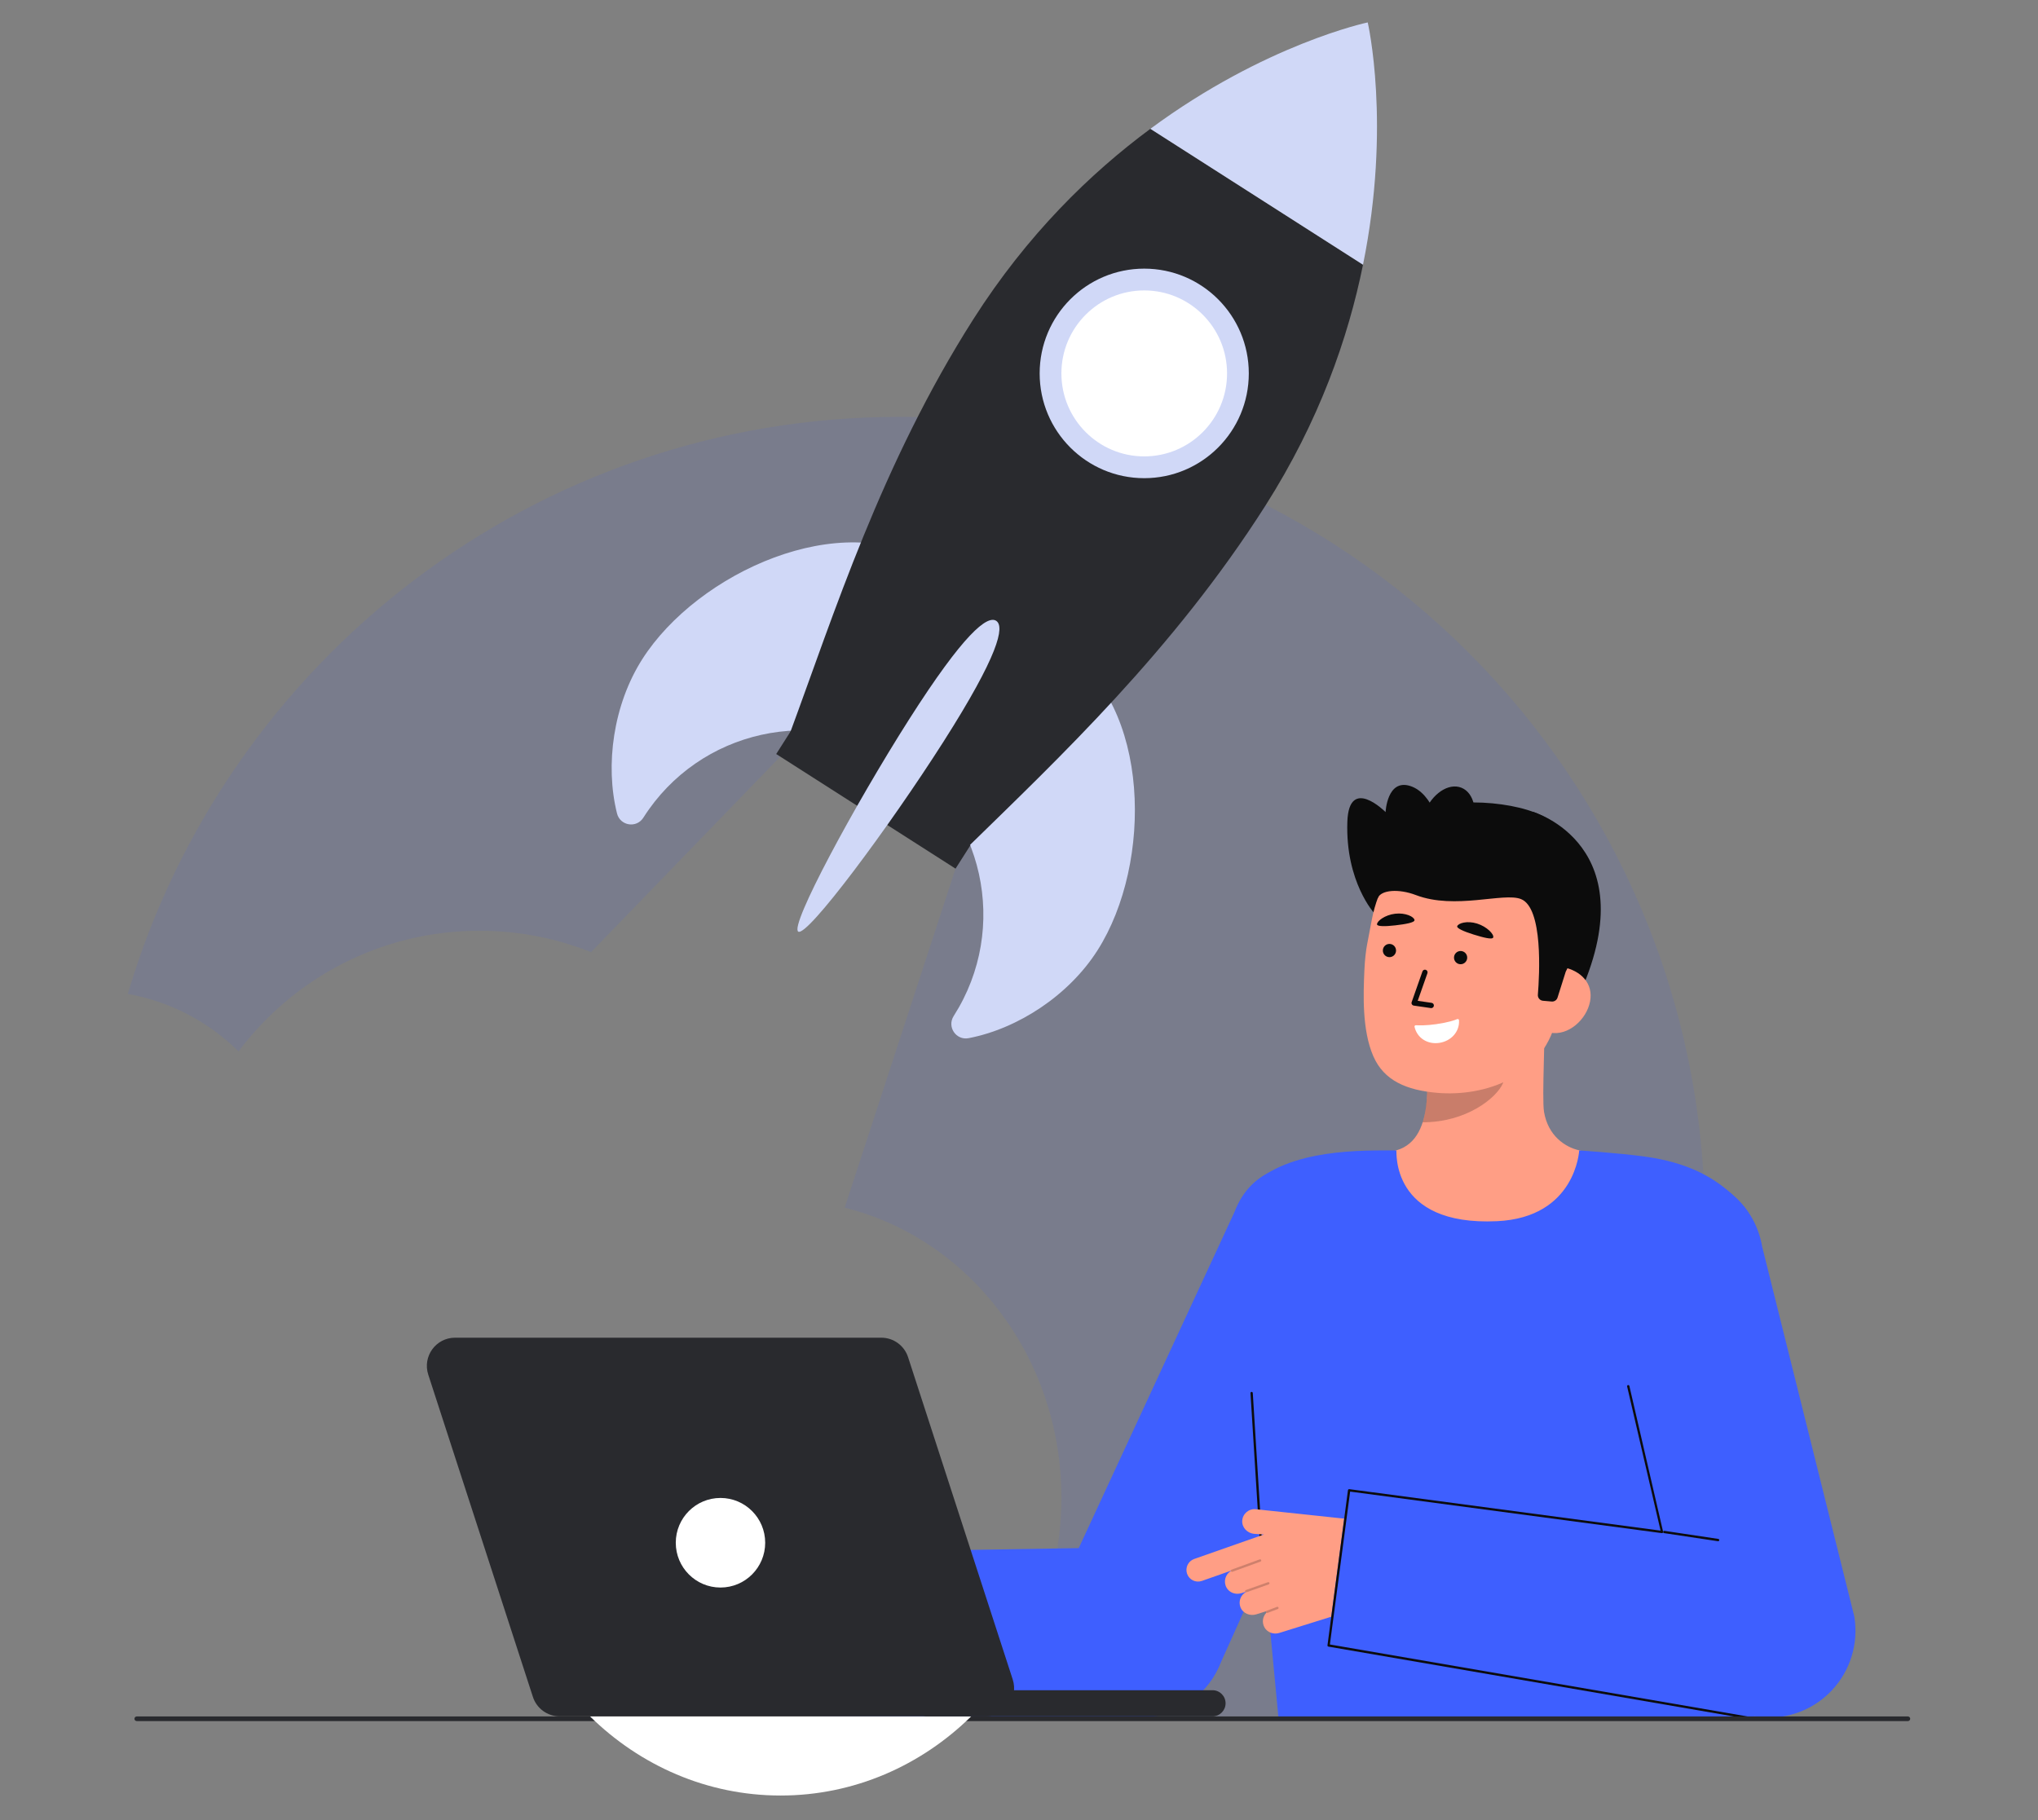
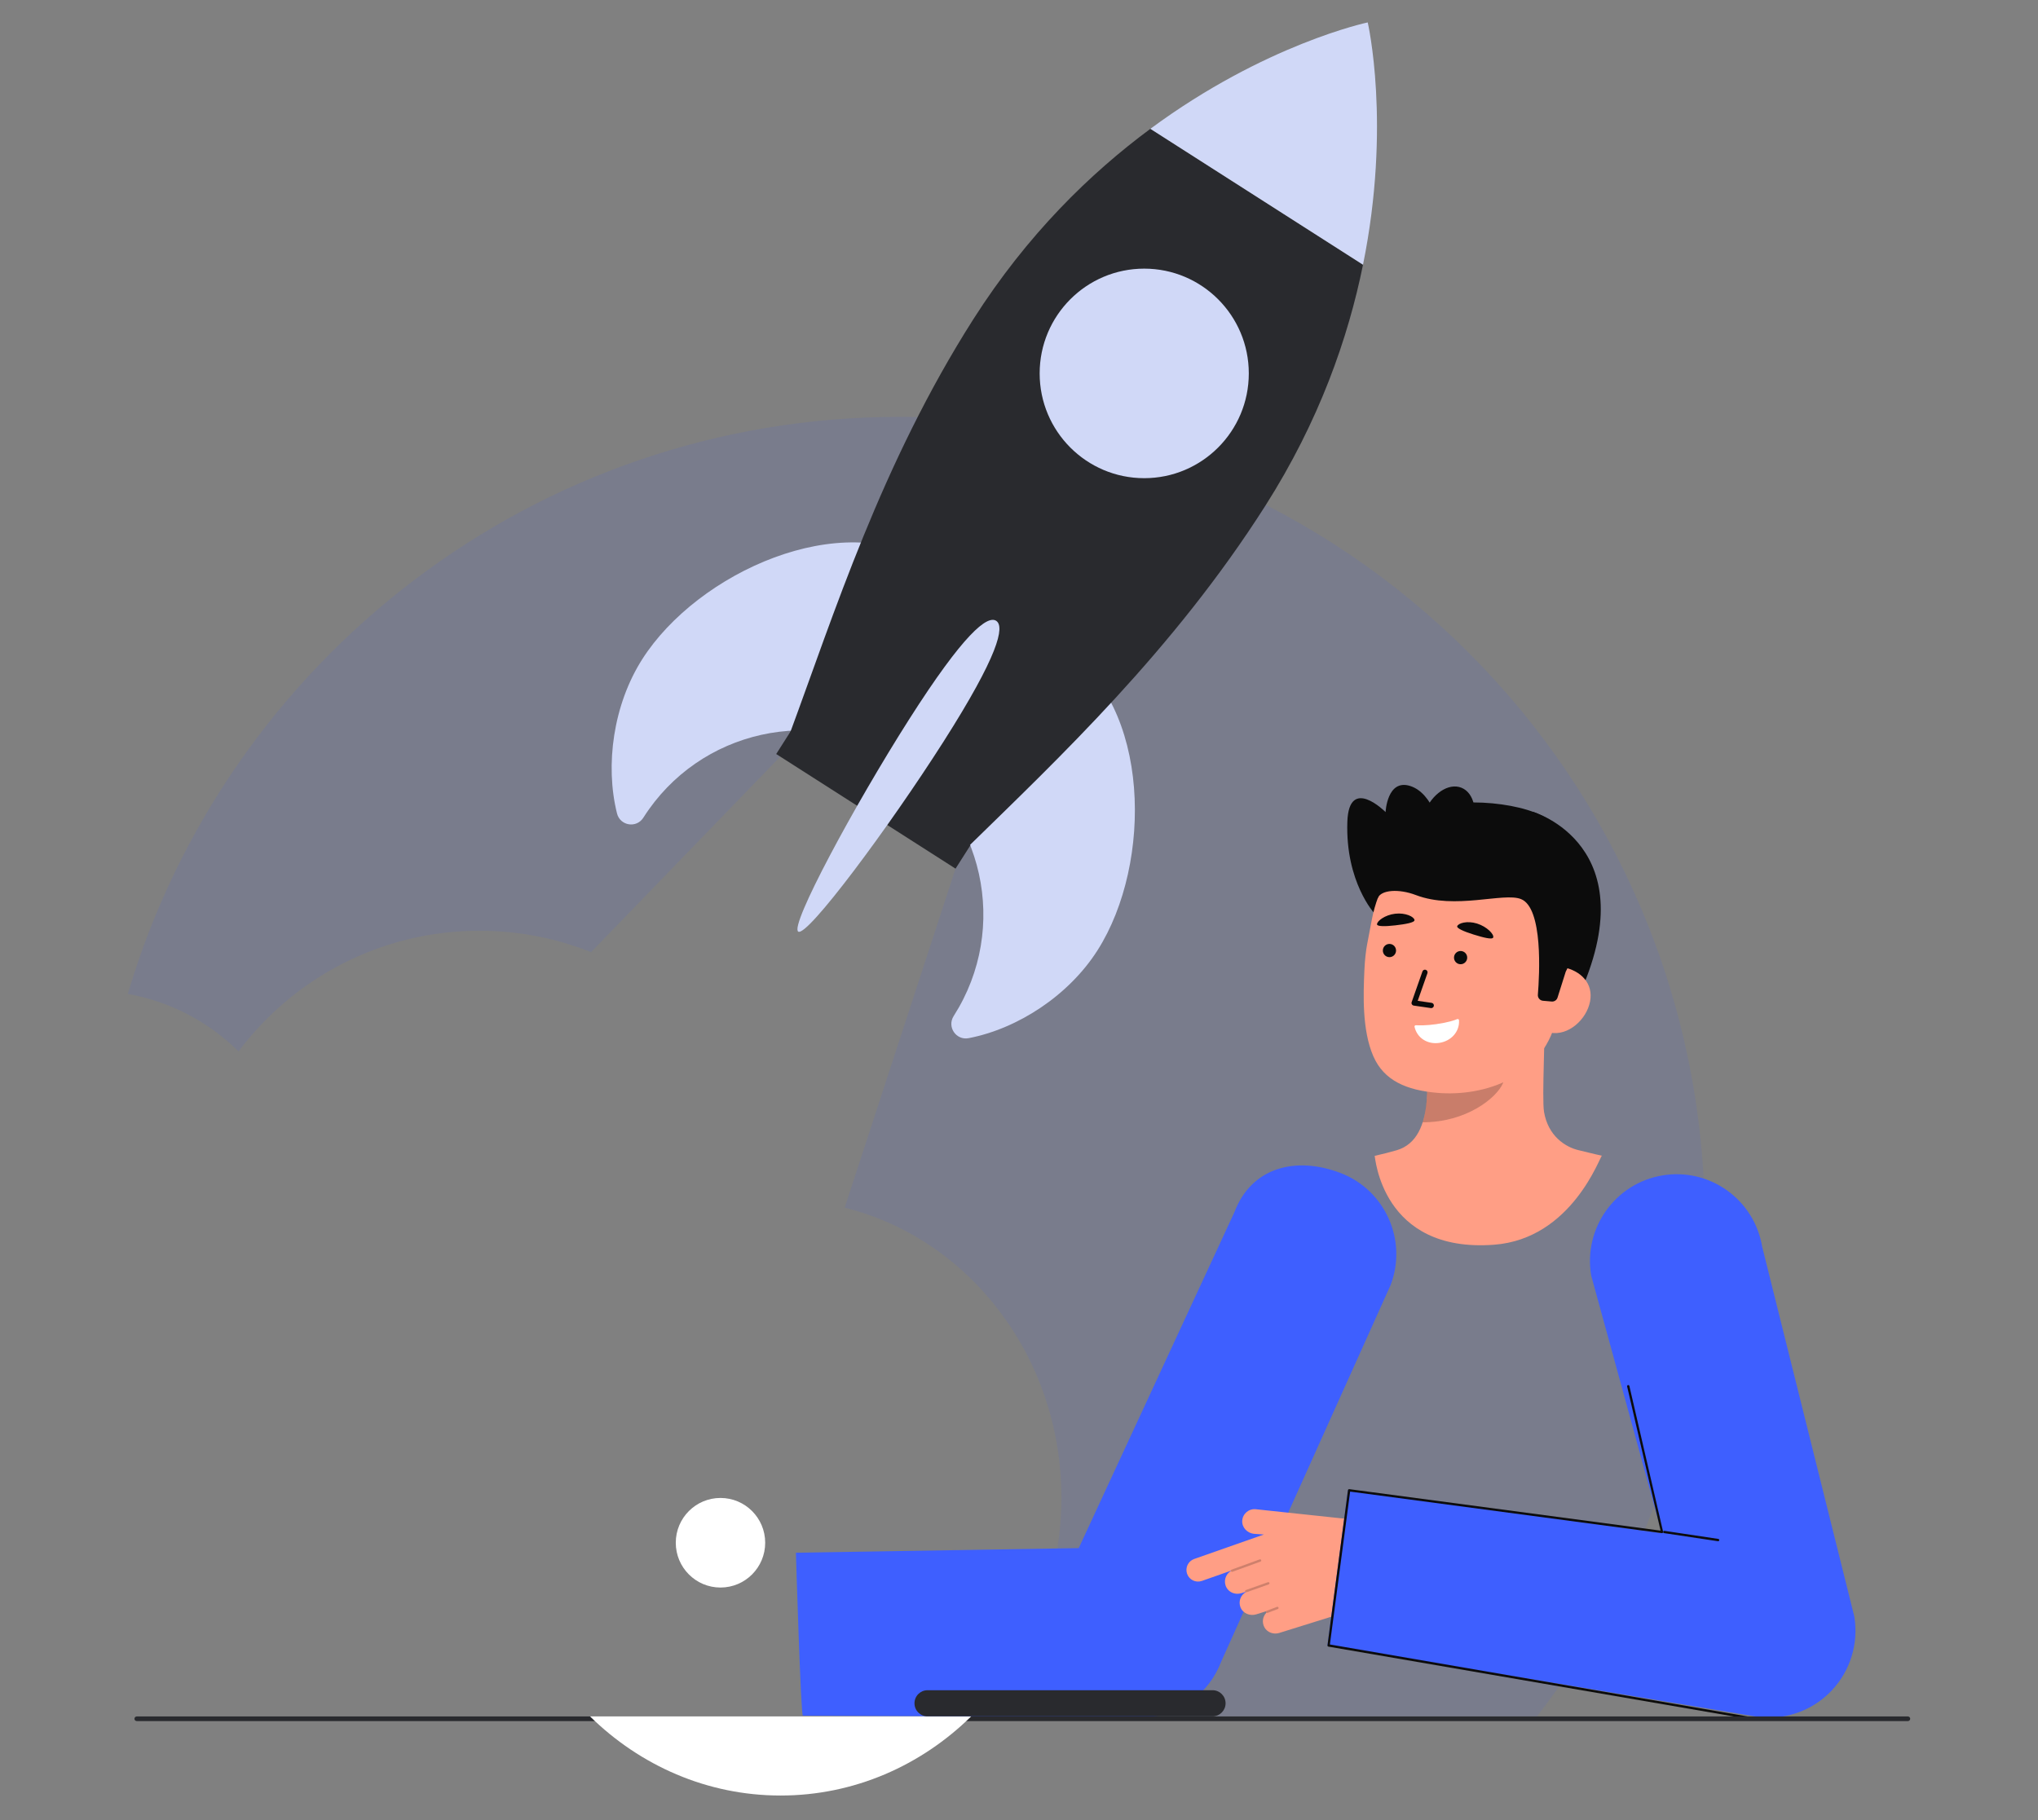
<svg xmlns="http://www.w3.org/2000/svg" width="909" height="812" viewBox="0 0 909 812" fill="none">
  <rect x="0" y="0" width="909" height="812" fill="#808080" stroke="none" />
  <g clip-path="url(#clip0_629_3294)">
    <path opacity="0.1" d="M262.855 765.404C262.948 765.497 263.051 765.591 263.144 765.684H262.71C262.762 765.591 262.803 765.497 262.855 765.404Z" fill="#3E5FFF" />
    <path opacity="0.1" d="M760.424 545.791C760.424 628.597 732.501 704.884 685.574 765.682H433.186C457.922 741.421 473.41 706.692 473.41 668.141C473.41 605.204 432.144 552.486 376.742 538.764L426.195 387.503L352.273 333.143L263.627 424.763C248.233 418.605 231.436 415.216 213.855 415.216C169.919 415.216 130.911 436.356 106.401 469.039C93.172 455.958 76.086 446.793 57 443.403C101.008 294.55 238.519 185.963 401.324 185.963C599.65 185.963 760.424 347.061 760.424 545.791Z" fill="#3E5FFF" />
    <path d="M613.134 515.638C613.37 515.607 615.984 559.076 666.377 555.287C701.264 552.668 713.704 515.577 714.503 515.577C710.741 514.776 706.093 513.56 704.245 513.143C698.108 511.757 690.446 506.682 688.675 495.992C687.654 489.83 689.386 458.308 688.853 452.074L635.301 464.052C636.05 477.218 641.287 507.742 622.931 513.144C619.876 514.038 616.586 514.859 613.133 515.639L613.134 515.638Z" fill="#FF9E85" />
    <path opacity="0.22" d="M634.552 500.669C635.311 498.243 635.761 496.133 636.162 492.34C636.88 485.557 636.498 479.322 635.813 472.968C646.631 471.525 657.018 466.965 665.41 459.975C666.404 463.654 671.873 479.734 670.36 483.232C667.497 489.842 654.048 500.668 634.553 500.668L634.552 500.669Z" fill="#0C0C0C" />
    <path d="M613.066 407.525C613.066 407.525 600.038 393.466 600.953 366.607C601.663 345.811 618.003 362.275 618.003 362.275C618.003 362.275 618.659 347.305 629.031 350.649C639.403 353.993 642.638 370.417 642.638 370.417" fill="#0C0C0C" />
    <path d="M683.688 362.145C683.688 362.145 735.442 377.205 703.67 445.449L698.946 444.932L689.357 443.881" fill="#0C0C0C" />
    <path d="M640.978 487.524C662.111 489.358 689.342 480.619 694.717 452.388L699.567 426.915C704.943 398.684 694.504 372.97 667.978 367.898C641.452 362.827 617.268 381.922 611.893 410.152L609.746 421.429C609.304 423.751 608.754 427.963 608.534 433.181C608.095 443.591 607.468 459.427 612.502 471.111C617.254 482.142 627.478 486.352 640.979 487.524H640.978Z" fill="#FF9E85" />
    <path d="M631.522 457.367C631.126 457.342 630.831 457.708 630.92 458.096C632.08 463.119 636.76 466.024 641.987 465.233C647.213 464.441 651.075 460.269 650.761 455.148C650.737 454.739 650.32 454.477 649.944 454.638C648.745 455.148 645.937 456.119 640.637 456.883C636.084 457.538 632.893 457.457 631.522 457.369V457.367Z" fill="white" />
    <path d="M622.673 424.159C622.737 422.53 621.472 421.157 619.847 421.093C618.222 421.028 616.852 422.296 616.788 423.924C616.723 425.553 617.988 426.925 619.613 426.99C621.239 427.055 622.608 425.787 622.673 424.159Z" fill="#0A0A0A" />
    <path d="M638.33 449.724C638.925 449.748 639.454 449.317 639.541 448.714C639.634 448.069 639.188 447.469 638.543 447.376L632.337 446.476L636.668 434.153C636.883 433.538 636.562 432.864 635.947 432.647C635.334 432.431 634.661 432.754 634.445 433.368L629.639 447.046C629.522 447.379 629.56 447.747 629.743 448.049C629.925 448.351 630.233 448.555 630.582 448.606L638.207 449.713C638.249 449.719 638.29 449.722 638.33 449.724Z" fill="#0A0A0A" />
    <path d="M649.95 413.194C649.632 414.061 652.77 415.501 657.206 416.885C661.642 418.268 665.667 419.297 666.016 418.201C666.456 416.817 663.245 413.389 658.809 412.007C654.372 410.624 650.449 411.83 649.95 413.194Z" fill="#0A0A0A" />
    <path d="M654.41 427.319C654.475 425.69 653.21 424.318 651.584 424.253C649.959 424.188 648.59 425.456 648.525 427.085C648.461 428.713 649.726 430.086 651.351 430.15C652.976 430.215 654.346 428.947 654.41 427.319Z" fill="#0A0A0A" />
    <path d="M614.19 412.389C614.251 413.31 617.702 413.352 622.317 412.811C626.932 412.271 631.027 411.577 630.902 410.433C630.744 408.989 626.903 407.079 622.288 407.619C617.673 408.16 614.093 410.939 614.189 412.389H614.19Z" fill="#0A0A0A" />
    <path d="M691.432 460.674C699.494 462.216 707.673 454.822 709.211 446.745C710.749 438.667 705.063 432.964 697.001 431.422L691.817 436.041L684.501 459.349L691.432 460.674Z" fill="#FF9E85" />
    <path d="M688.202 446.45C686.833 446.331 685.815 445.133 685.927 443.76C686.65 434.895 688.321 405.017 678.393 401.081C670.616 397.998 649.016 405.984 631.507 399.293C623.847 396.366 615.971 396.993 614.54 400.61C613.973 402.042 612.82 379.808 628.109 365.811C640.283 354.667 673.281 356.783 687.249 363.634C725.926 382.605 698.355 433.481 698.355 433.481L694.695 445.05C694.342 446.167 693.263 446.889 692.098 446.788L688.202 446.45Z" fill="#0C0C0C" />
    <path d="M656.104 370.988C659.507 362.494 657.597 353.731 651.839 351.414C646.081 349.098 638.654 354.105 635.251 362.598C631.848 371.091 633.758 379.855 639.516 382.171C645.274 384.488 652.701 379.481 656.104 370.988Z" fill="#0C0C0C" />
-     <path d="M667.73 544.782C702.883 543.121 704.363 513.221 704.363 513.221C704.363 513.221 721.78 514.35 733.359 515.919C752.315 518.489 764.821 524.93 774.772 534.903C784.029 544.179 789.665 554.217 783.701 618.299C779.383 664.7 782.423 766.759 782.423 766.759H570.269C570.269 766.759 557.547 632.986 555.773 612.1C552.388 572.227 549.64 537.491 557.901 529.212C574.885 512.193 608.217 513.221 622.819 513.223C623.057 513.223 619.857 547.043 667.73 544.781V544.782Z" fill="#3E5FFF" />
    <path d="M358.107 765.384L511.328 766.142C526.337 765.055 539.353 755.341 544.692 741.243L620.265 573.229C627.843 553.222 617.799 530.848 597.833 523.255C577.864 515.662 558.152 520.767 550.575 540.773L481.144 690.63L355 692.681C355 692.681 357.157 765.453 358.107 765.384Z" fill="#3E5FFF" />
-     <path d="M558.773 621.42C558.755 621.136 558.51 620.918 558.227 620.937C557.942 620.955 557.727 621.2 557.744 621.484L562.057 690.536C562.074 690.795 562.279 690.999 562.531 691.019C562.554 691.021 562.579 691.021 562.604 691.019C562.888 691 563.104 690.755 563.086 690.471" fill="#0C0C0C" />
    <path d="M532.642 695.473L563.715 684.558L559.255 684.249C556.3 683.925 553.896 681.418 554.065 678.445C554.245 675.275 557.033 672.942 560.141 673.283L615.115 679.137L613.687 696.84C612.779 708.087 605.152 717.658 594.407 721.034L570.6 728.465C568.068 729.261 565.209 728.274 563.953 725.932C562.74 723.669 563.243 721.112 564.816 719.472C564.747 719.416 564.685 719.352 564.652 719.264C564.589 719.097 564.625 718.923 564.72 718.788L560.331 720.166C557.496 721.057 554.289 719.727 553.253 716.936C552.299 714.364 553.38 711.586 555.617 710.272C555.563 710.245 555.524 710.208 555.482 710.164L553.678 710.73C551.146 711.526 548.288 710.538 547.032 708.196C545.561 705.456 546.604 702.28 549.023 700.829C549.014 700.792 549.006 700.755 549.006 700.718L536.067 705.263C533.369 706.21 530.415 704.788 529.47 702.084C528.524 699.381 529.944 696.42 532.642 695.473Z" fill="#FF9E85" />
    <path opacity="0.2" d="M549.516 701.225C549.575 701.225 549.634 701.214 549.692 701.194L562.209 696.633C562.476 696.536 562.615 696.239 562.517 695.97C562.421 695.703 562.125 695.565 561.857 695.661L549.34 700.222C549.073 700.319 548.933 700.616 549.031 700.885C549.108 701.094 549.306 701.225 549.516 701.225Z" fill="#0A0A0A" />
    <path opacity="0.2" d="M555.842 710.344C555.9 710.344 555.958 710.335 556.015 710.314L565.88 706.806C566.149 706.711 566.289 706.416 566.194 706.147C566.099 705.877 565.804 705.737 565.536 705.833L555.67 709.341C555.402 709.436 555.262 709.731 555.357 710C555.432 710.212 555.631 710.344 555.842 710.344Z" fill="#0A0A0A" />
    <path opacity="0.2" d="M565.133 719.597C565.193 719.597 565.256 719.586 565.316 719.563L569.937 717.797C570.203 717.696 570.336 717.397 570.235 717.131C570.134 716.862 569.837 716.728 569.568 716.832L564.948 718.598C564.682 718.699 564.549 718.998 564.65 719.265C564.728 719.471 564.924 719.597 565.132 719.597H565.133Z" fill="#0A0A0A" />
    <path d="M592.084 734.01L784.737 766.016C786.136 766.168 787.534 766.243 788.925 766.243C799.508 766.243 809.702 761.887 817.048 754.085C825.36 745.255 829.062 733.035 827.053 721.066L785.971 556.152C782.427 535.05 762.487 520.825 741.424 524.37C720.365 527.92 706.165 547.906 709.708 569.009L741.214 683.946L601.224 664.783L592.083 734.009L592.084 734.01Z" fill="#3E5FFF" />
    <path d="M766.327 687.554C766.578 687.554 766.798 687.37 766.836 687.114C766.879 686.832 766.685 686.57 766.403 686.527L742.39 682.924C742.099 682.88 741.846 683.076 741.804 683.358C741.761 683.64 741.955 683.903 742.237 683.945L766.25 687.548C766.275 687.552 766.301 687.554 766.327 687.554Z" fill="#0C0C0C" />
    <path d="M779.375 766.76C779.63 766.76 779.851 766.57 779.885 766.309C779.922 766.027 779.723 765.768 779.441 765.729L593.164 733.618L602.193 665.421L741.215 683.947C741.378 683.966 741.54 683.911 741.653 683.794C741.766 683.676 741.818 683.511 741.791 683.348L726.748 618.313C726.702 618.032 726.441 617.837 726.154 617.889C725.874 617.937 725.684 618.204 725.731 618.485L740.659 682.83L601.807 664.327C601.669 664.307 601.529 664.348 601.42 664.433C601.311 664.519 601.24 664.646 601.226 664.785L592.085 734.011C592.055 734.29 592.253 734.543 592.53 734.579L779.308 766.757C779.33 766.76 779.353 766.761 779.375 766.761V766.76Z" fill="#0C0C0C" />
    <path d="M60.994 767.793H850.969C851.539 767.793 852 767.33 852 766.76C852 766.189 851.539 765.727 850.969 765.727H60.994C60.425 765.727 59.963 766.189 59.963 766.76C59.963 767.33 60.425 767.793 60.994 767.793Z" fill="#292A2E" />
    <path d="M433.185 765.684C410.862 787.61 380.99 801.001 348.159 801.001C315.328 801.001 285.477 787.599 263.143 765.684H433.185Z" fill="white" />
    <path d="M402.741 339.01C363.726 314.069 311.926 325.543 287.039 364.635C287.012 364.676 286.986 364.718 286.959 364.76C283.888 369.604 276.586 368.428 275.196 362.86C269.804 341.261 273.553 314.357 286.445 294.106C311.253 255.137 375.764 226.371 414.629 251.267" fill="#D0D8F7" />
    <path d="M399.873 337.177C438.889 362.119 450.339 414.027 425.452 453.119C425.425 453.161 425.4 453.202 425.373 453.244C422.285 458.077 426.426 464.217 432.05 463.134C453.87 458.929 476.635 444.183 489.527 423.932C514.335 384.963 513.176 314.216 474.266 289.393" fill="#D0D8F7" />
    <path d="M607.939 118.083C601.33 150.675 588.398 187.888 564.351 225.66C523.298 290.147 472.208 338.251 431.6 377.944L352.277 327.235C371.912 274.135 393.077 206.901 434.13 142.415C458.176 104.642 486.401 77.205 513.109 57.463" fill="#292A2E" />
    <path d="M510.355 213.32C536.114 213.32 556.997 192.394 556.997 166.581C556.997 140.768 536.114 119.842 510.355 119.842C484.595 119.842 463.713 140.768 463.713 166.581C463.713 192.394 484.595 213.32 510.355 213.32Z" fill="#D0D8F7" />
-     <path d="M510.355 203.601C530.758 203.601 547.298 187.026 547.298 166.581C547.298 146.135 530.758 129.561 510.355 129.561C489.952 129.561 473.412 146.135 473.412 166.581C473.412 187.026 489.952 203.601 510.355 203.601Z" fill="white" />
    <path d="M432.854 377.053L352.863 325.918L346.208 336.373L426.198 387.508L432.854 377.053Z" fill="#292A2E" />
    <path d="M607.939 118.084L513.109 57.462C564.35 19.581 610.039 10 610.039 10C610.039 10 620.623 55.554 607.939 118.084Z" fill="#D0D8F7" />
    <path d="M420.9 330.739C396.525 369.028 360.01 418.143 356.04 415.604C352.069 413.065 381.124 359.183 405.5 320.893C429.875 282.604 440.34 274.407 444.311 276.946C448.282 279.485 445.276 292.449 420.9 330.738V330.739Z" fill="#D0D8F7" />
-     <path d="M451.695 749.205L405.026 605.448C403.343 600.266 398.524 596.758 393.086 596.758H202.954C194.422 596.758 188.374 605.103 191.014 613.233L237.683 756.991C239.366 762.173 244.185 765.681 249.623 765.681H439.754C448.287 765.681 454.335 757.336 451.695 749.205Z" fill="#292A2E" />
    <path d="M540.825 754.023H413.699C410.487 754.023 407.883 756.633 407.883 759.852C407.883 763.07 410.487 765.68 413.699 765.68H540.825C544.037 765.68 546.641 763.07 546.641 759.852C546.641 756.633 544.037 754.023 540.825 754.023Z" fill="#292A2E" />
    <path d="M321.353 708.215C332.366 708.215 341.294 699.269 341.294 688.232C341.294 677.196 332.366 668.25 321.353 668.25C310.34 668.25 301.412 677.196 301.412 688.232C301.412 699.269 310.34 708.215 321.353 708.215Z" fill="white" />
  </g>
  <defs>
    <clipPath id="clip0_629_3294">
      <rect width="795" height="791" fill="white" transform="translate(57 10)" />
    </clipPath>
  </defs>
</svg>